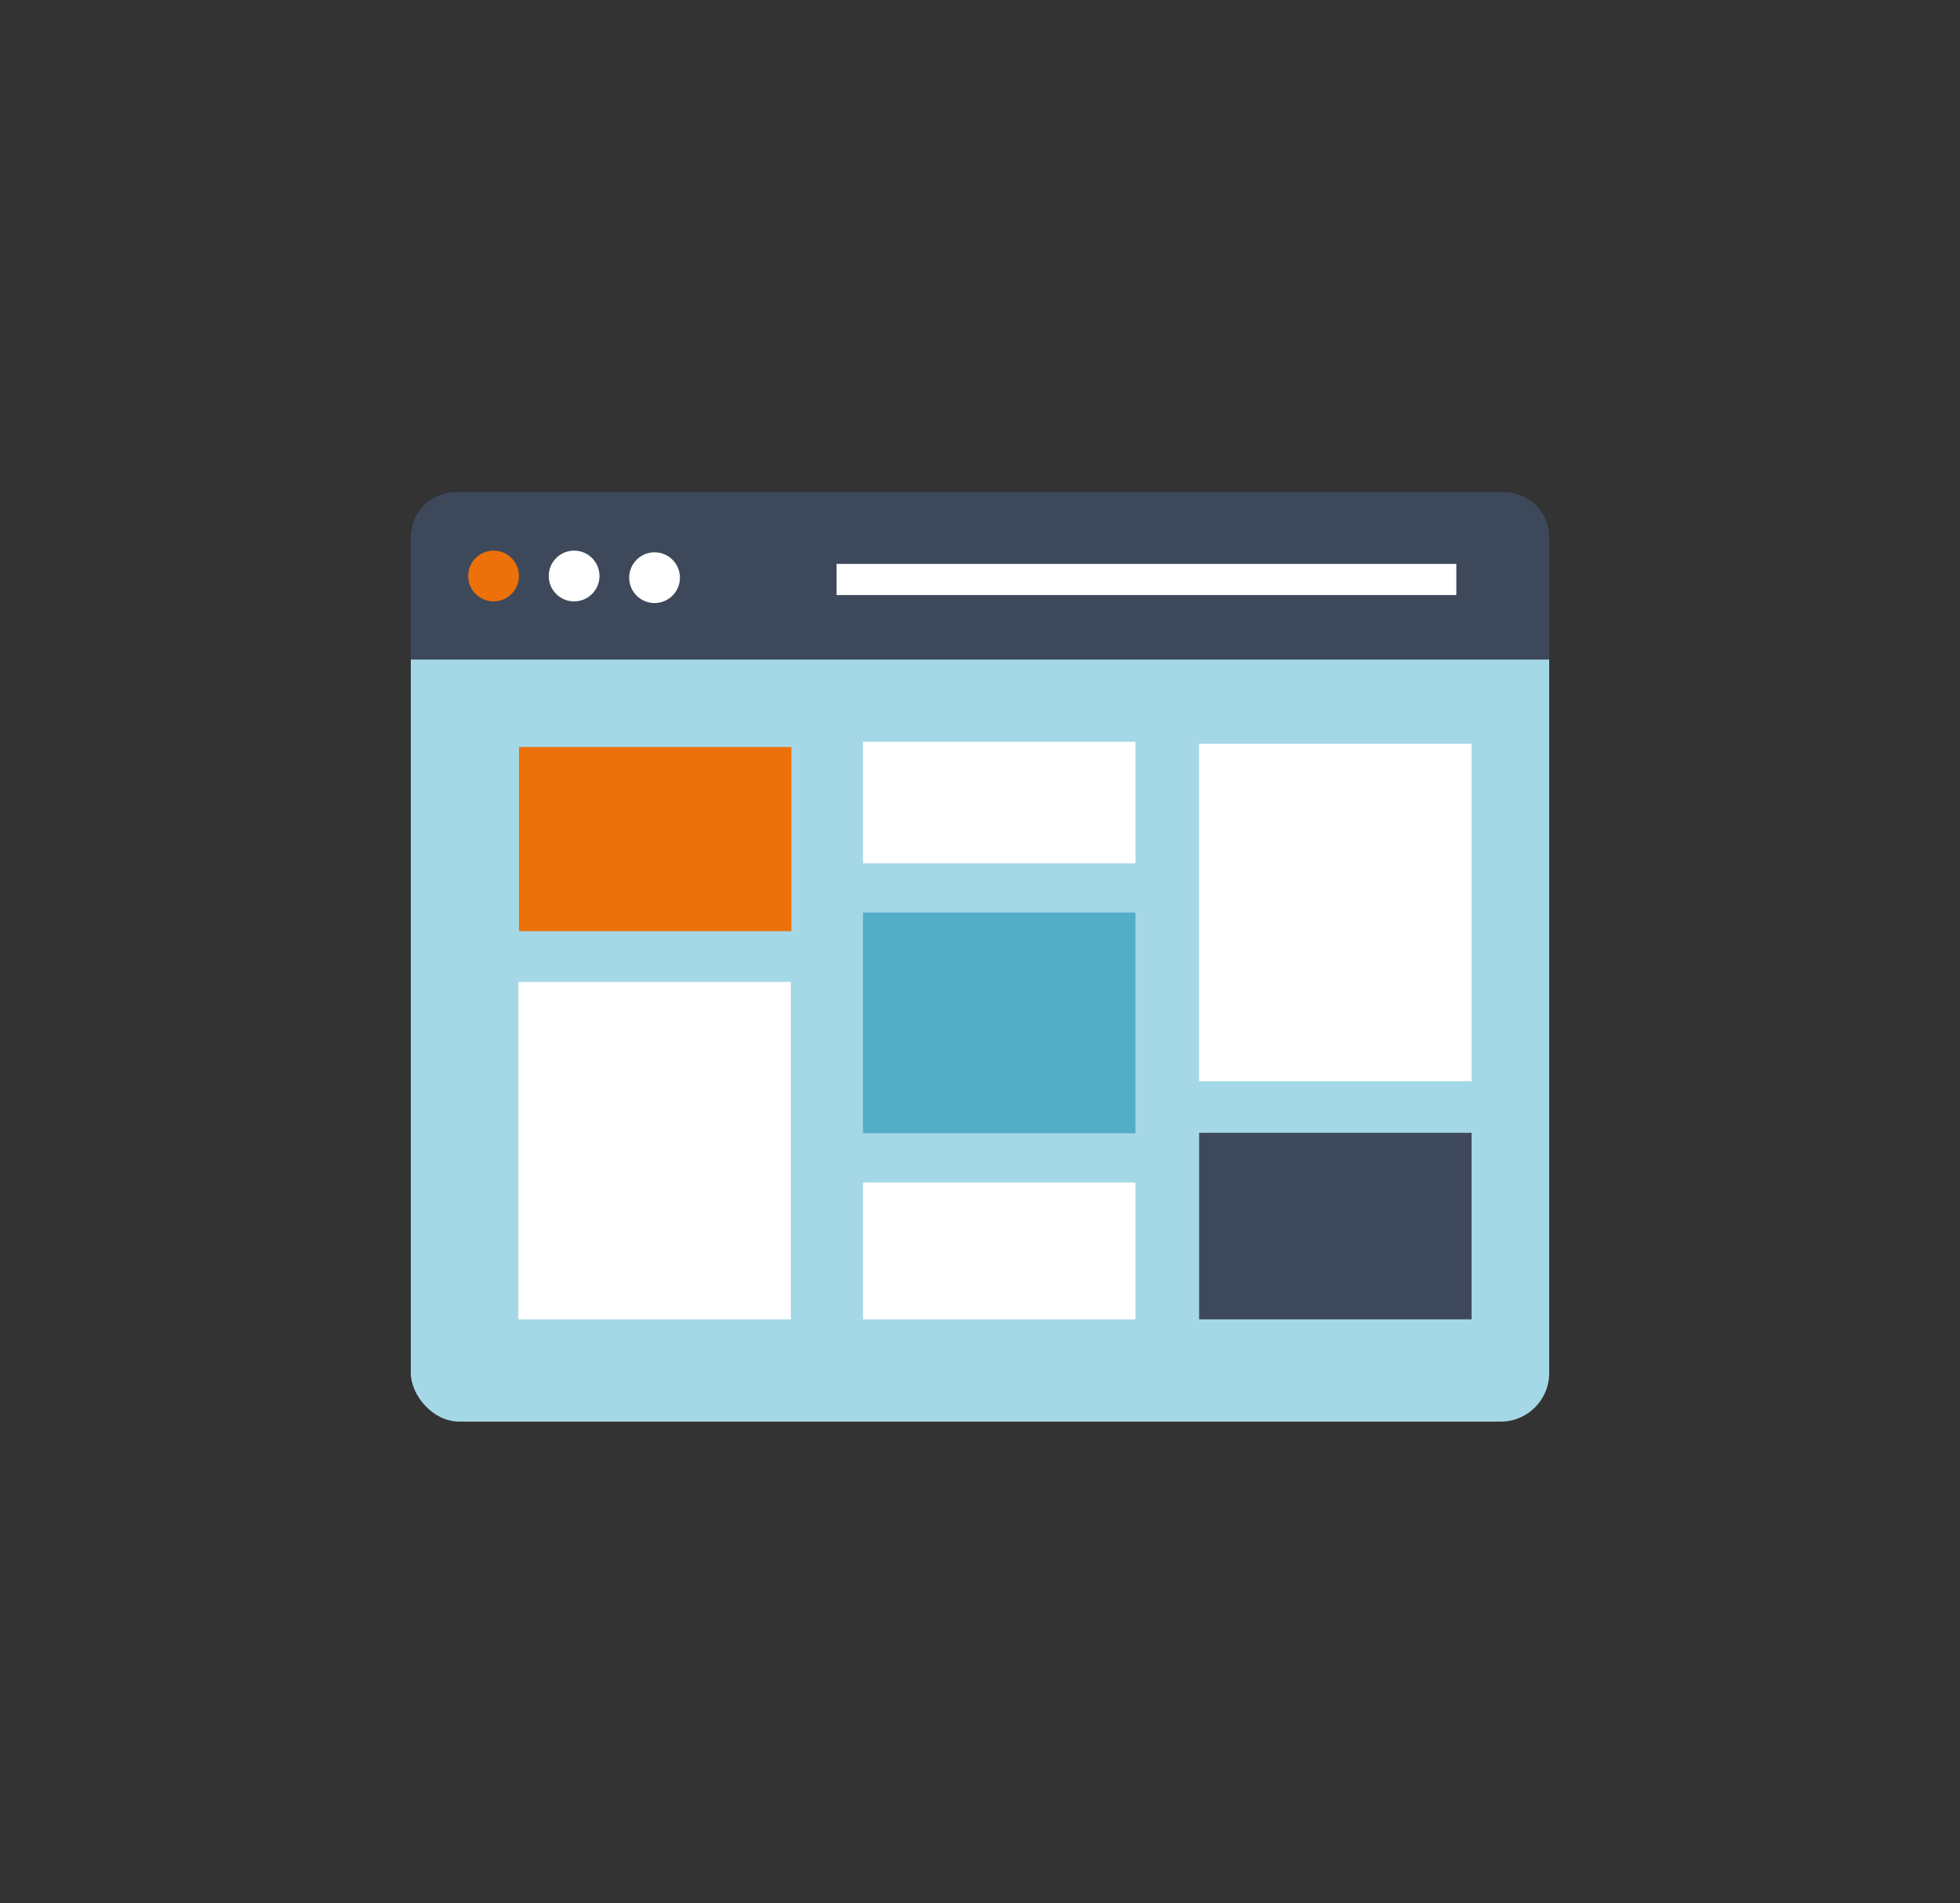
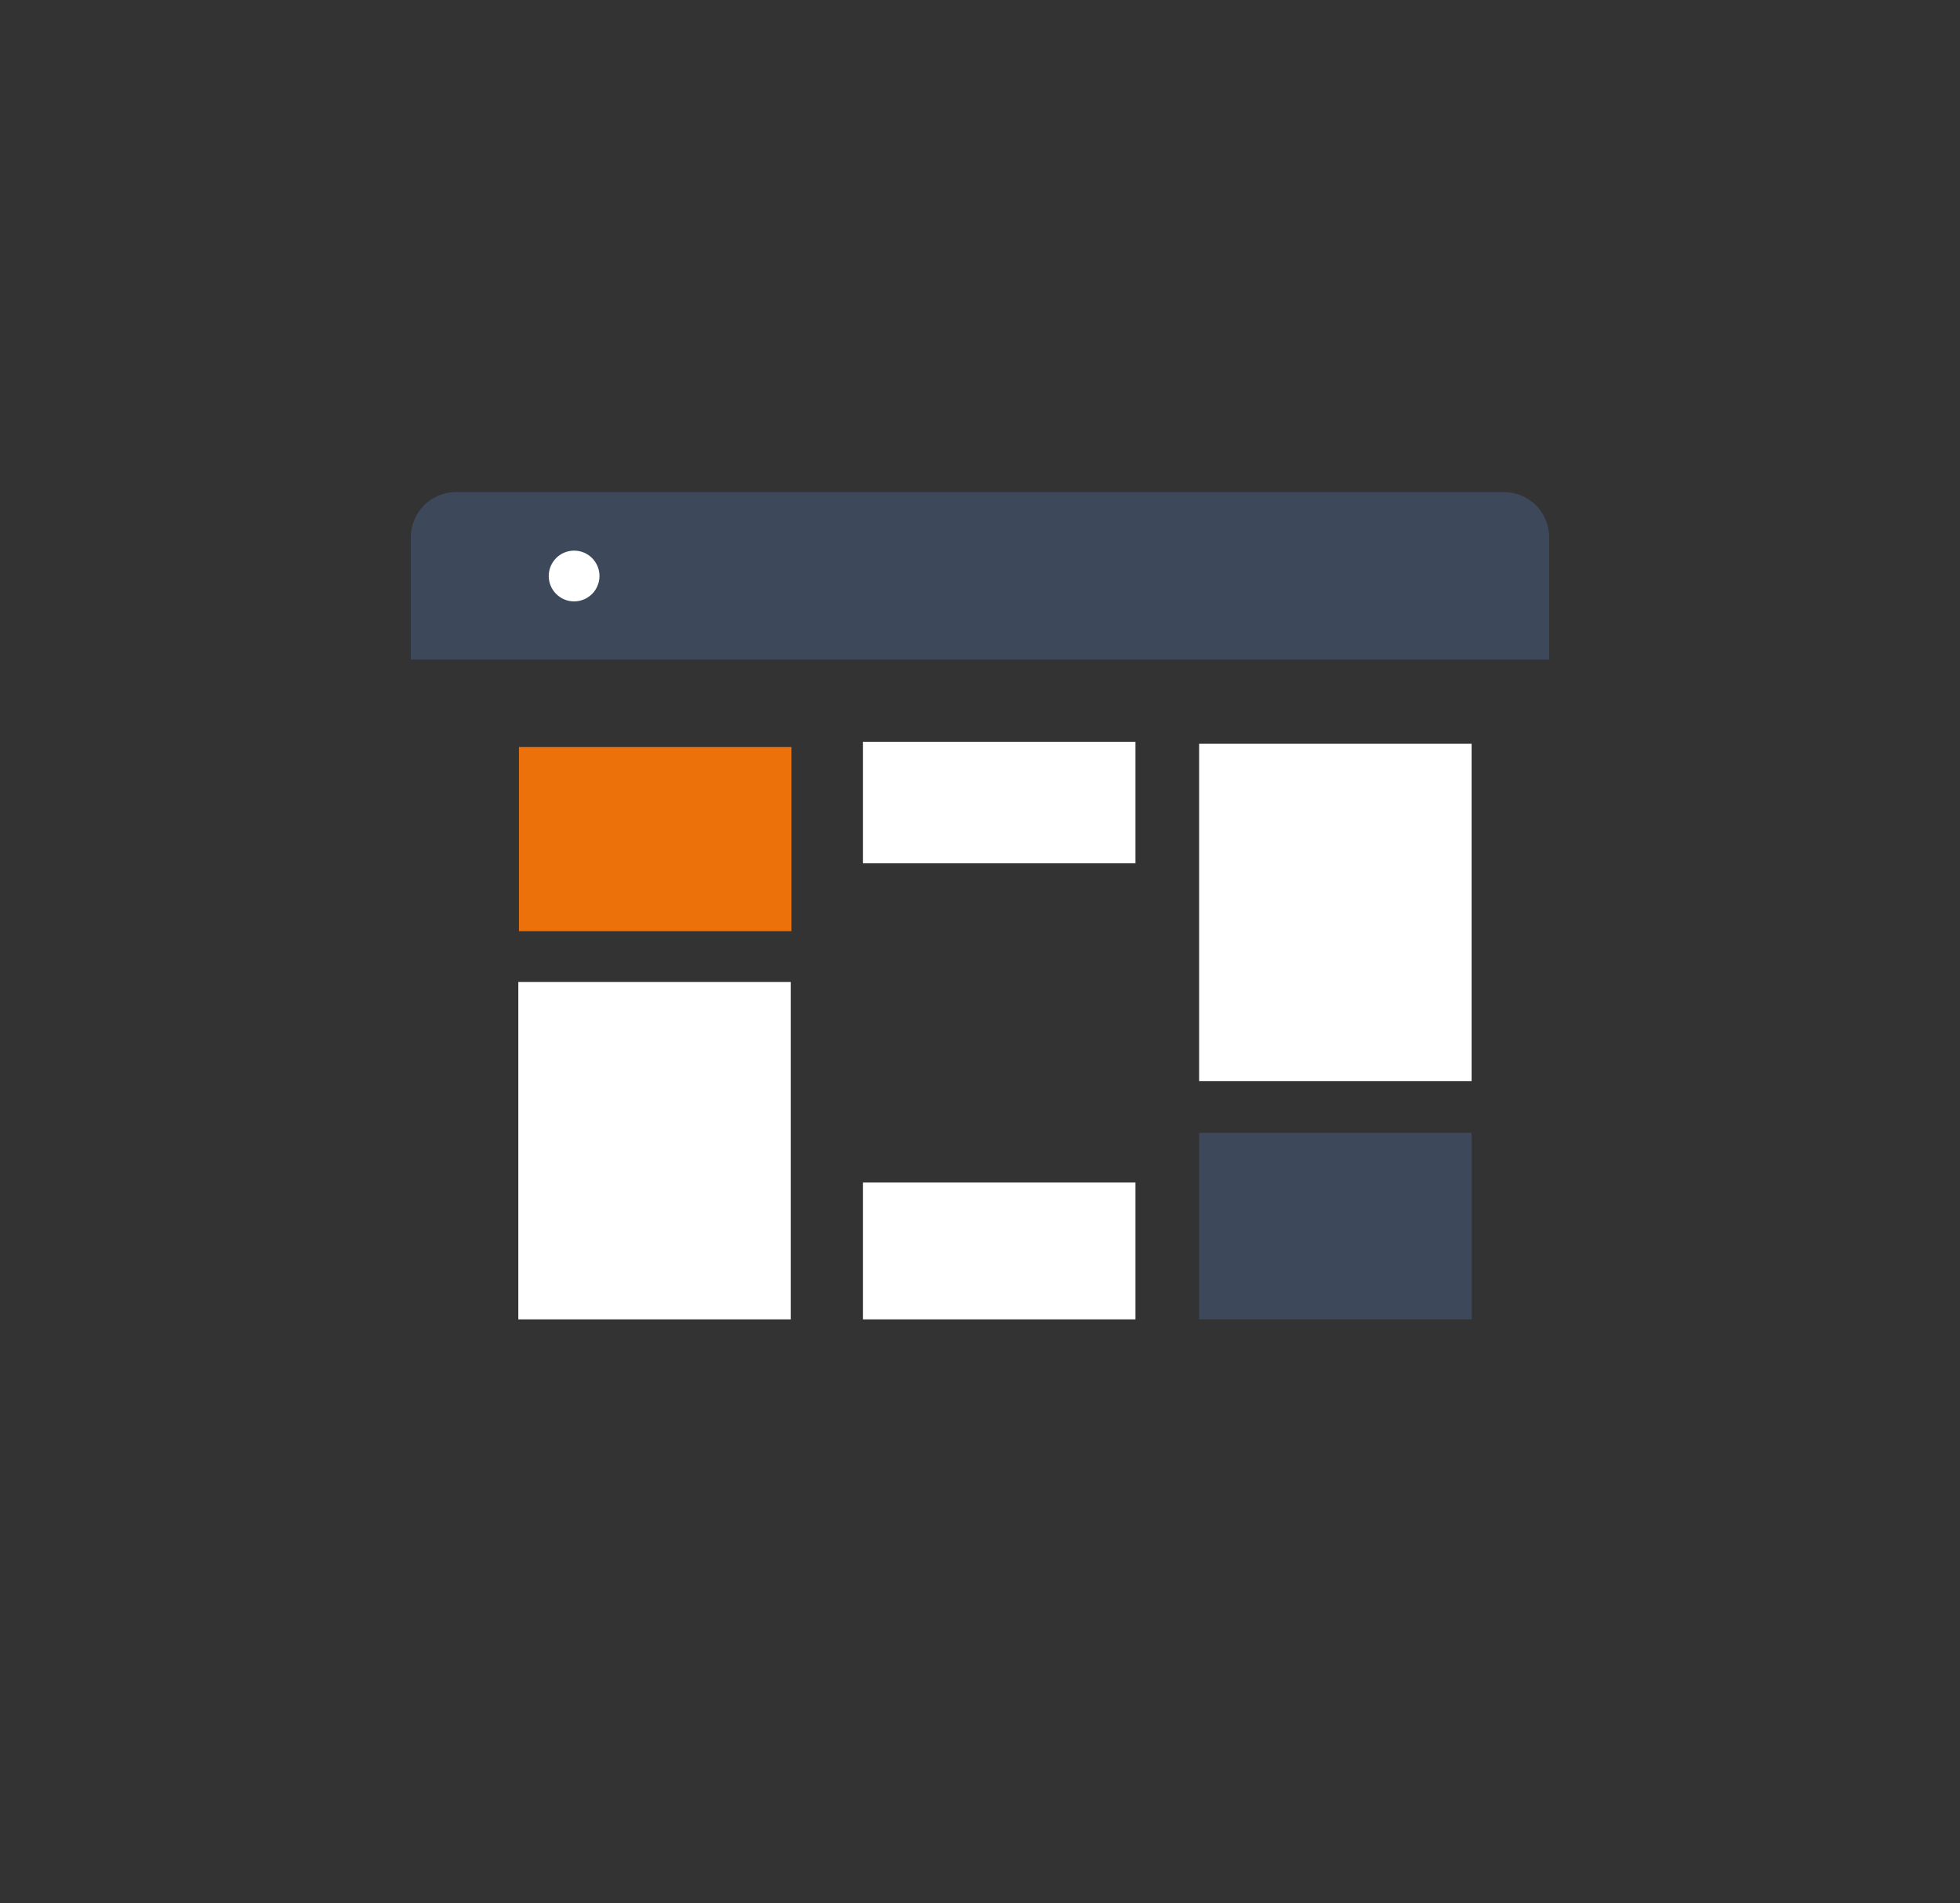
<svg xmlns="http://www.w3.org/2000/svg" id="Calque_1" version="1.1" viewBox="0 0 380.167 369.141">
  <rect x="0" y="0" width="380.167" height="369.141" fill="#333333" stroke="none" />
-   <rect x="79.682" y="95.69" width="220.803" height="180.019" rx="9.406" ry="9.406" fill="#a5d8e6" />
  <path d="M291.713,95.432H88.455c-4.845,0-8.772,3.927-8.772,8.772v23.713h220.803v-23.713c0-4.845-3.927-8.772-8.772-8.772Z" fill="#3d495b" />
-   <rect x="162.262" y="109.362" width="120.213" height="6.042" fill="#fff" />
-   <circle cx="95.734" cy="111.711" r="4.922" fill="#ed710a" />
  <circle cx="111.357" cy="111.711" r="4.922" fill="#fff" />
-   <circle cx="126.961" cy="112.036" r="4.922" fill="#fff" />
  <rect x="100.657" y="144.88" width="52.851" height="35.708" fill="#ed710a" />
  <rect x="100.535" y="190.438" width="52.851" height="65.433" fill="#fff" />
  <rect x="167.388" y="143.855" width="52.851" height="23.576" fill="#fff" />
-   <rect x="167.388" y="176.965" width="52.851" height="42.817" fill="#51aec6" />
  <rect x="167.388" y="229.339" width="52.851" height="26.533" fill="#fff" />
  <rect x="232.585" y="144.248" width="52.851" height="65.433" fill="#fff" />
  <rect x="232.585" y="219.696" width="52.851" height="36.175" fill="#3d495b" />
</svg>